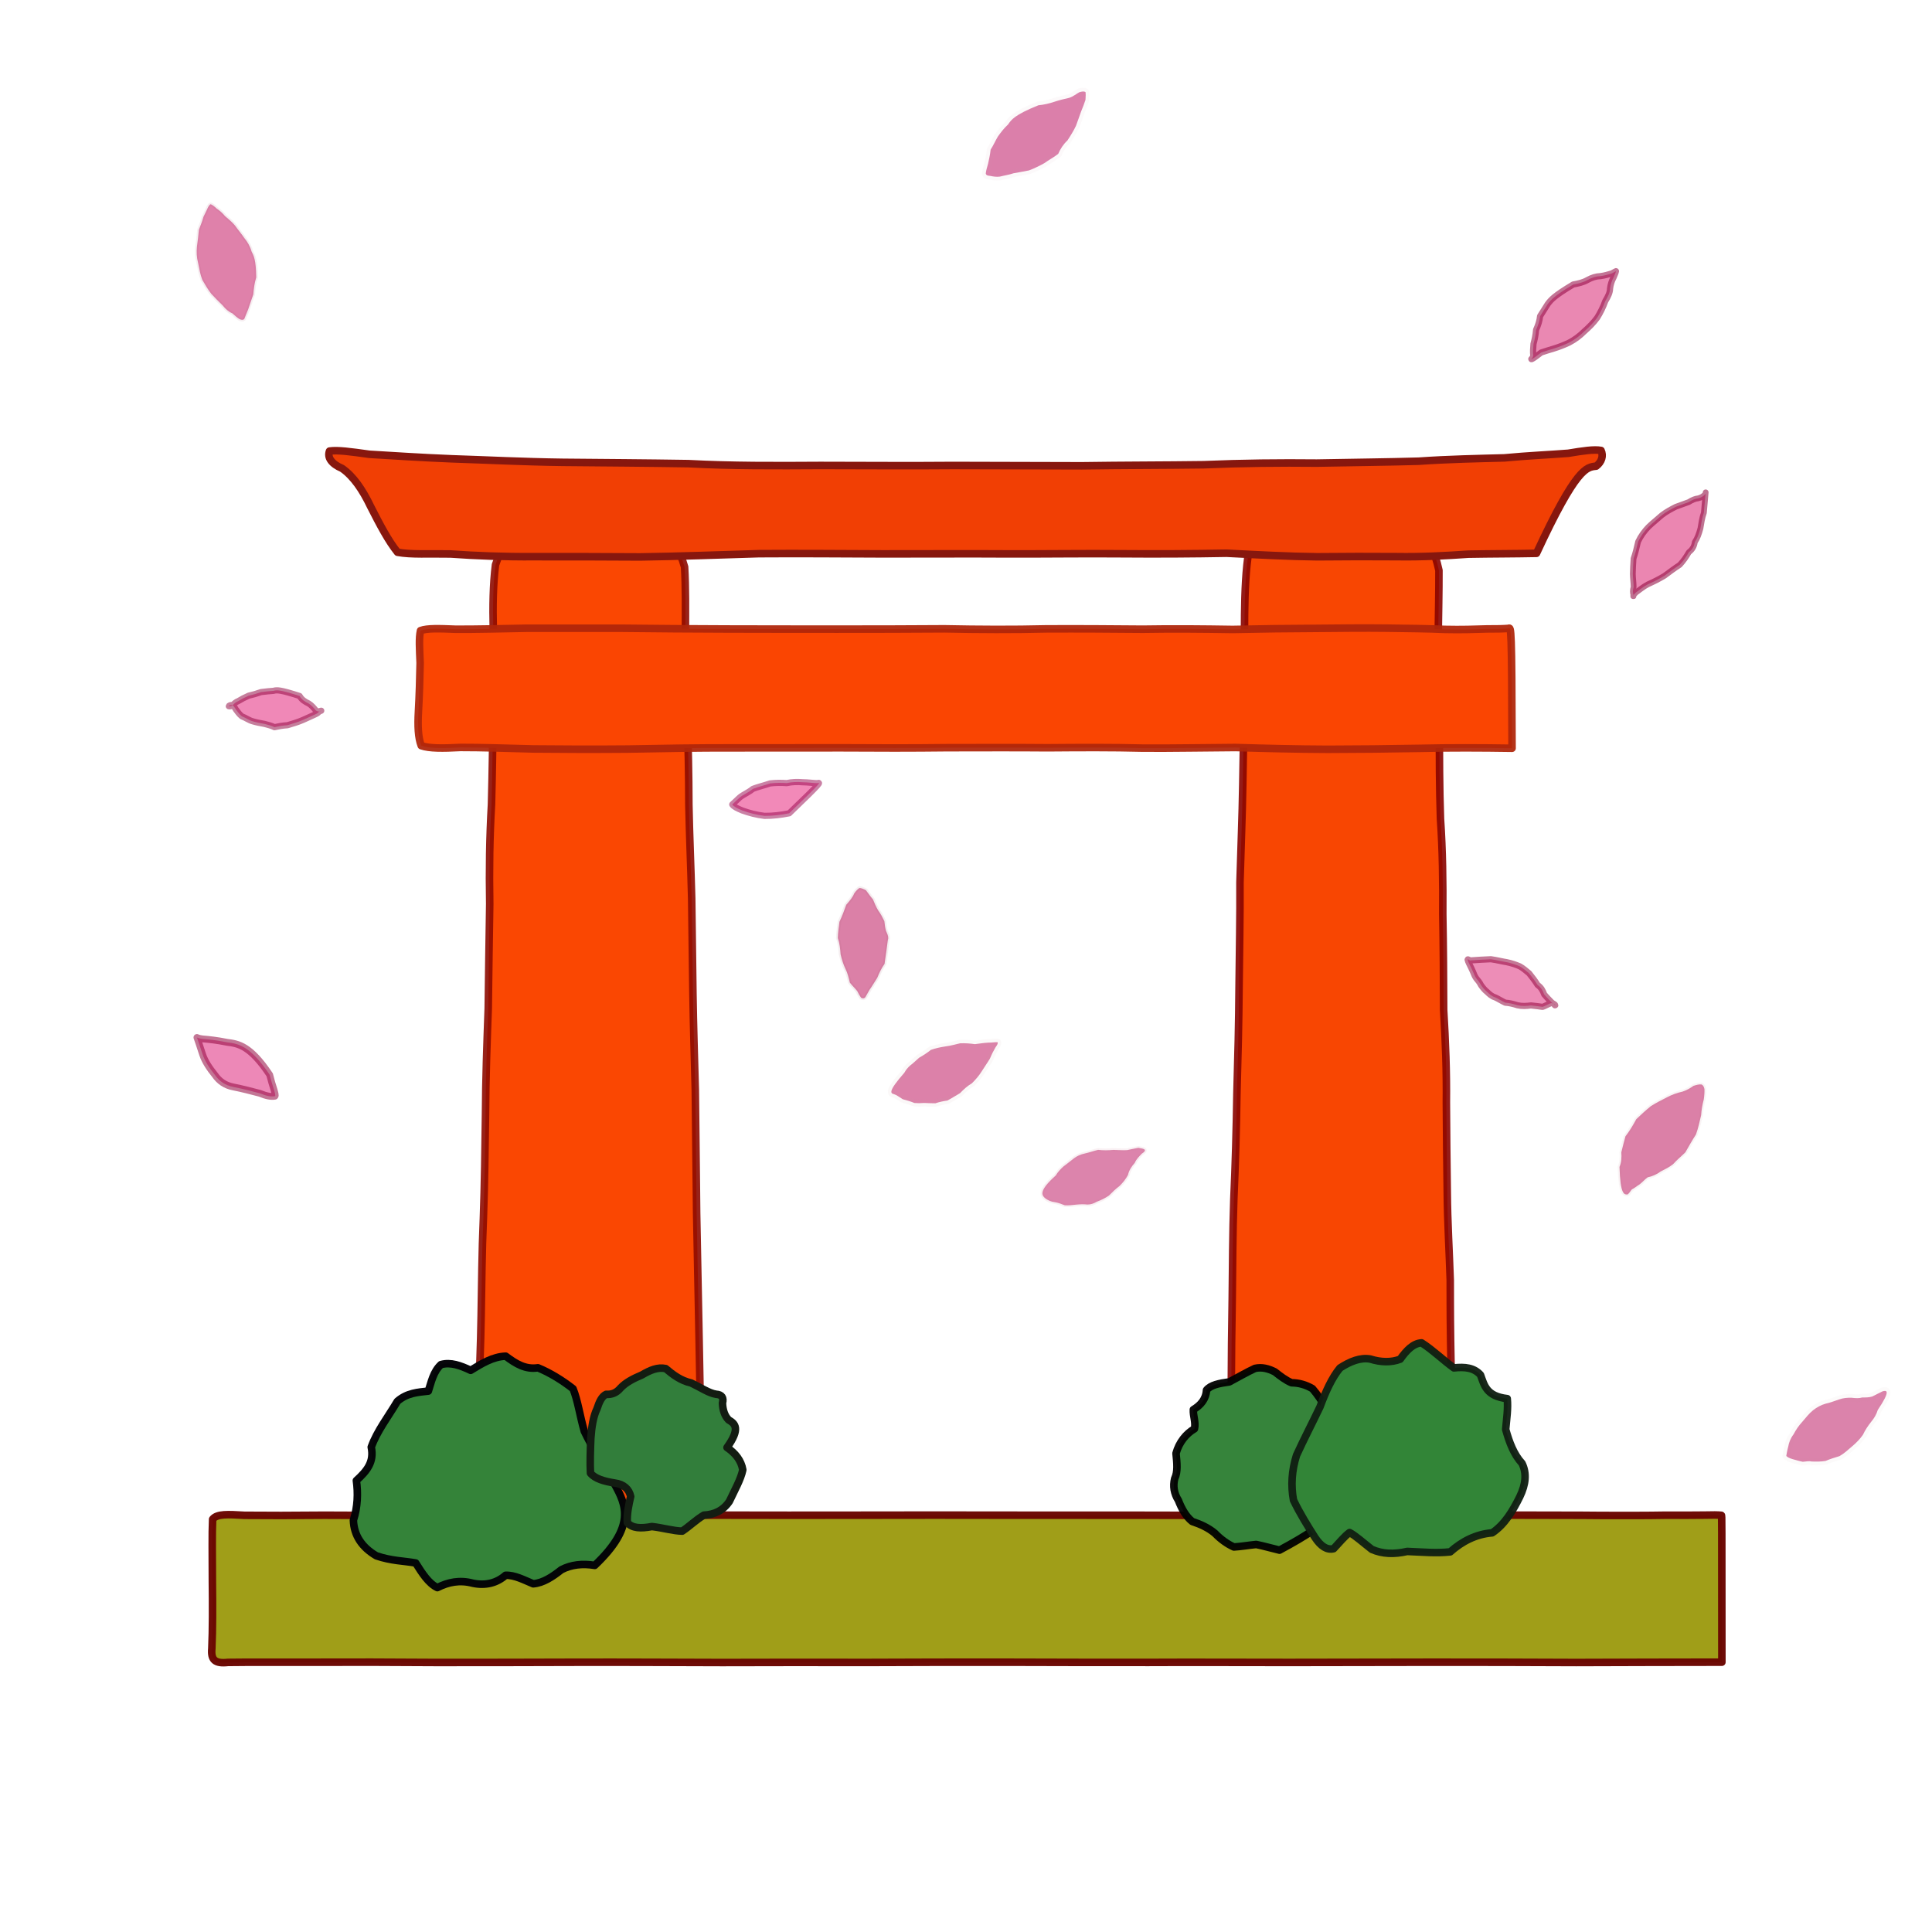
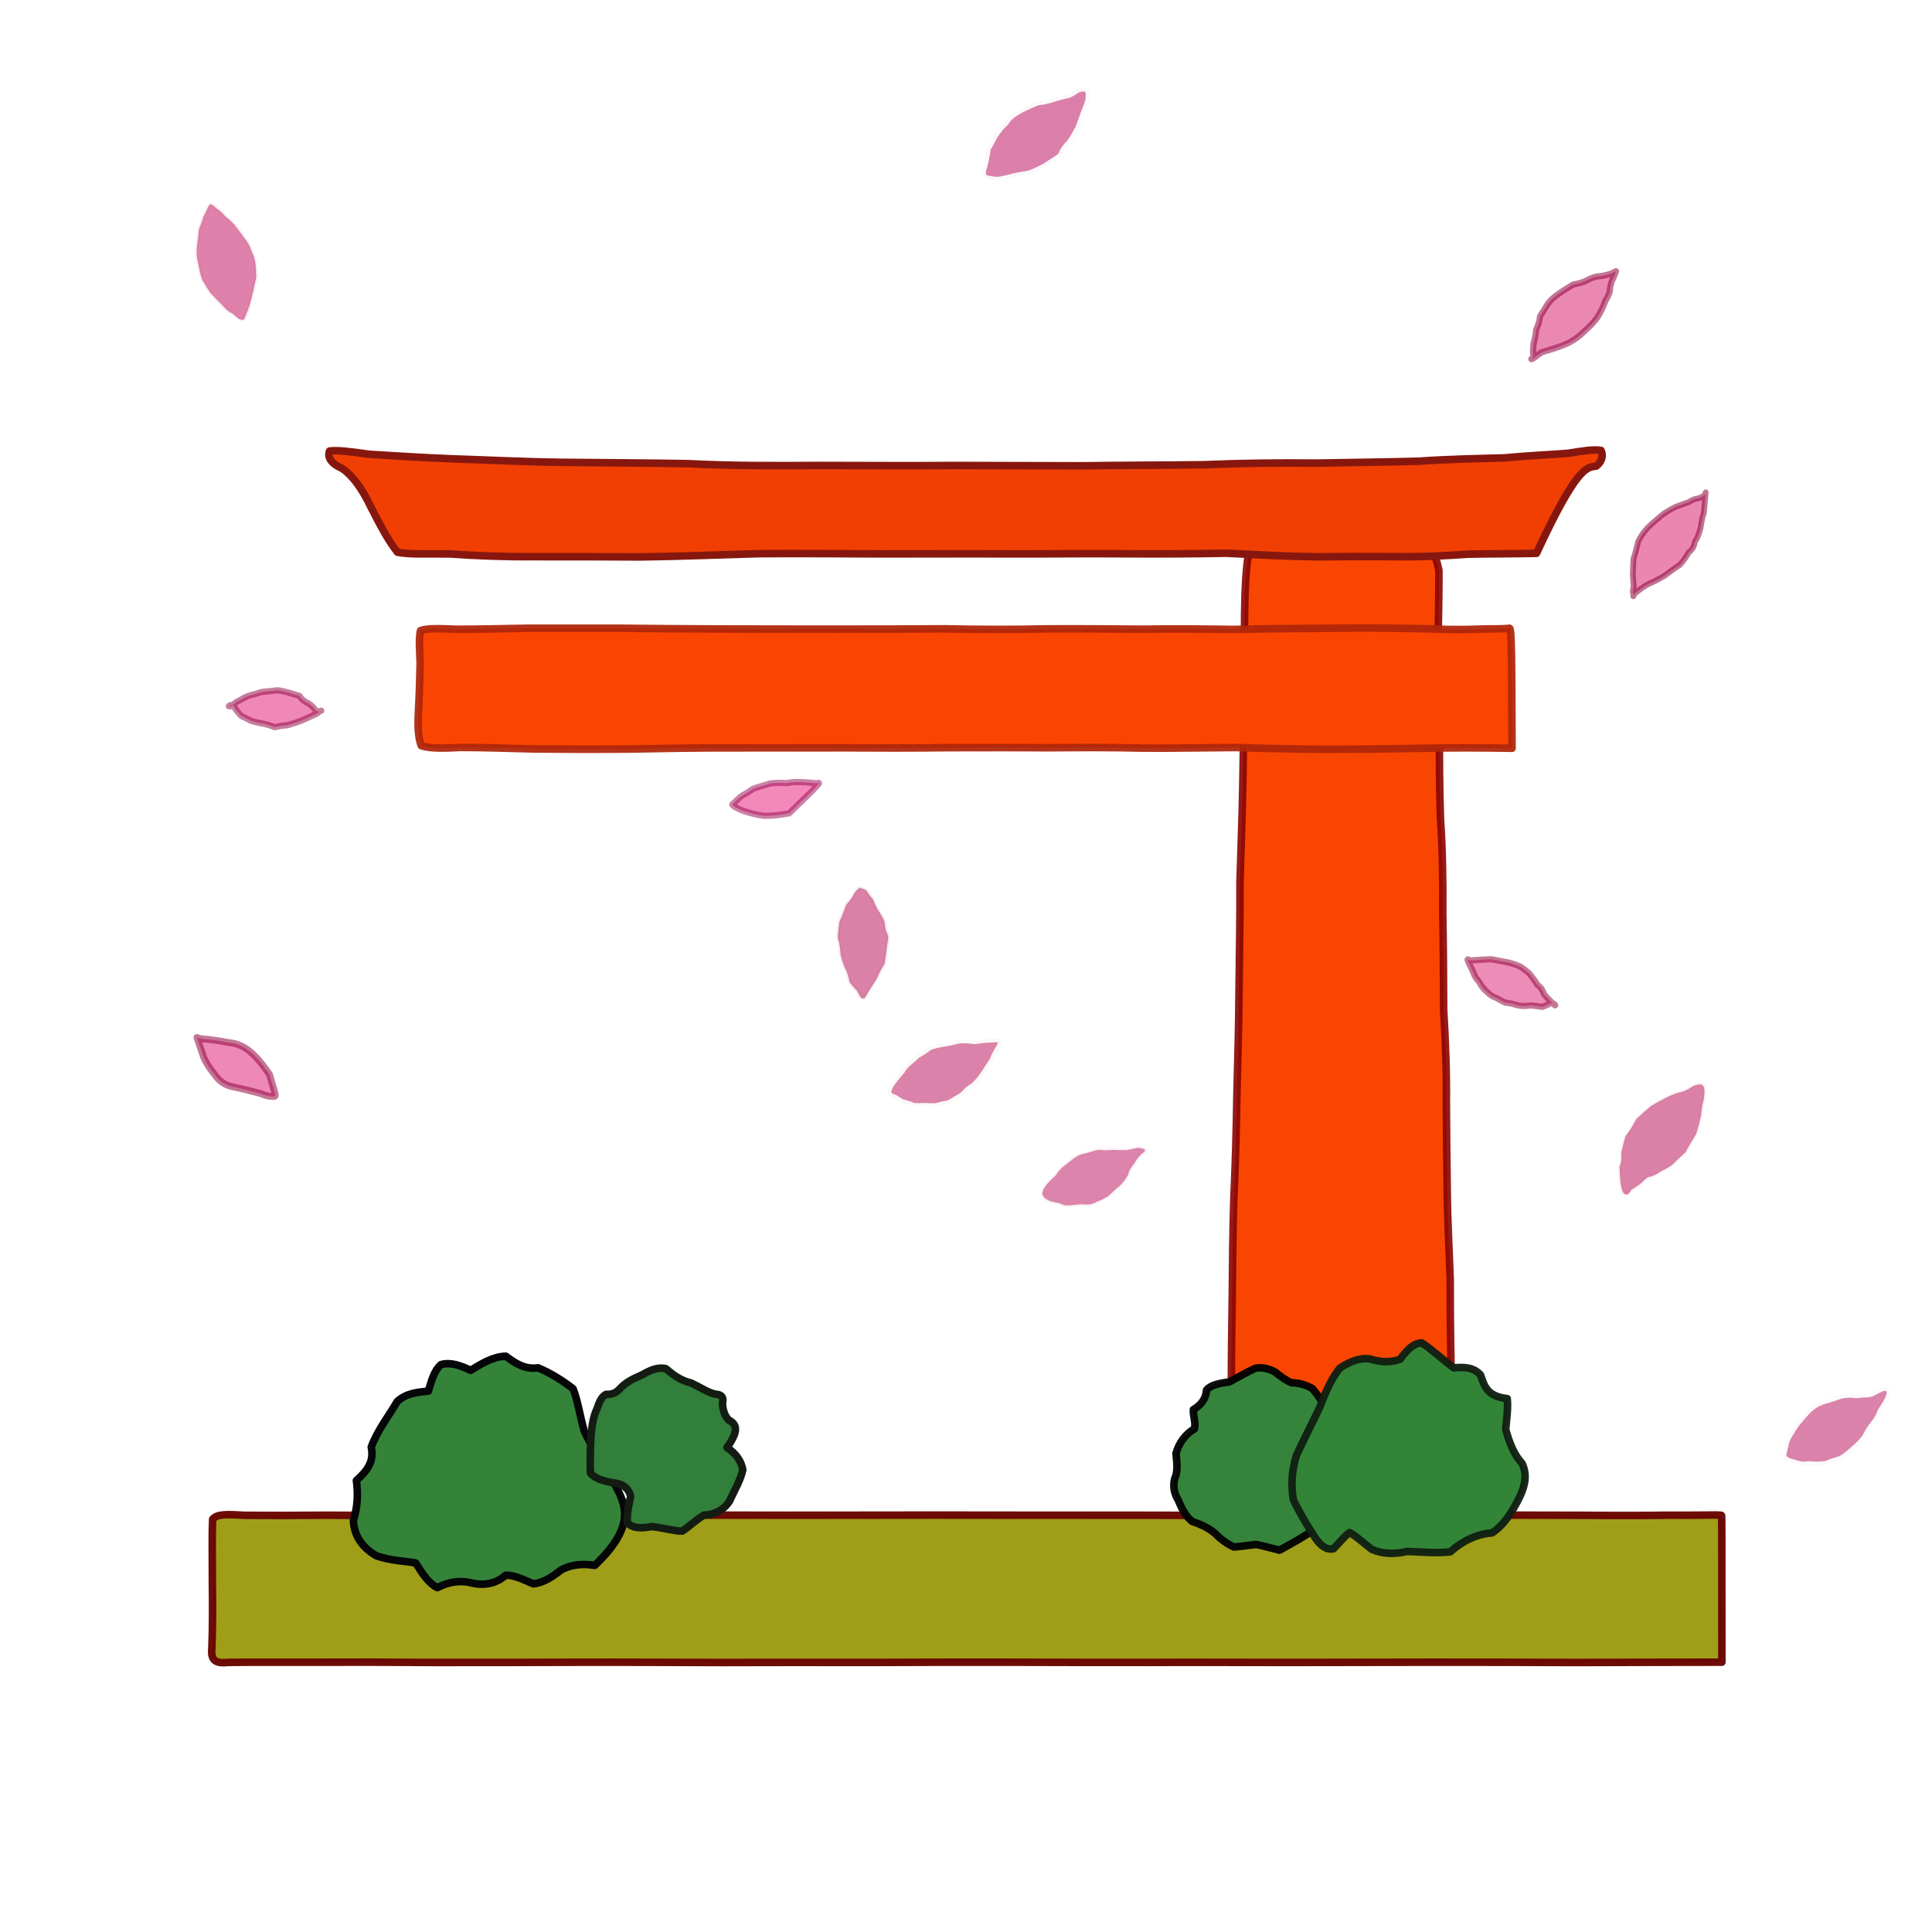
<svg xmlns="http://www.w3.org/2000/svg" version="1.1" width="512" height="512" viewBox="0 0 512 512">
  <defs />
  <g>
    <path d="M 456.315 440.494 C 443.392 440.511 430.491 440.533 417.672 440.583 C 404.842 440.523 392.068 440.496 379.38 440.504 C 366.765 440.523 354.212 440.536 341.709 440.565 C 329.266 440.576 316.876 440.487 304.491 440.556 C 292.092 440.547 279.708 440.565 267.273 440.504 C 254.788 440.496 242.233 440.503 229.63 440.566 C 216.897 440.547 204.161 440.538 191.371 440.585 C 178.52 440.558 165.683 440.48 152.919 440.513 C 140.237 440.539 127.757 440.595 115.625 440.573 C 103.898 440.477 92.84 440.475 82.669 440.51 C 73.638 440.536 66.136 440.47 60.417 440.553 C 56.999 440.924 55.859 439.929 56.141 436.881 C 56.367 431.847 56.353 425.499 56.28 418.764 C 56.277 412.22 56.165 406.58 56.35 402.607 C 57.545 401.127 60.386 401.318 64.816 401.572 C 70.636 401.634 77.737 401.626 85.999 401.545 C 95.287 401.57 105.381 401.647 116.157 401.623 C 127.532 401.452 139.349 401.449 151.557 401.531 C 164.107 401.624 176.82 401.642 189.628 401.529 C 202.529 401.538 215.473 401.588 228.433 401.541 C 241.378 401.517 254.208 401.505 266.939 401.54 C 279.66 401.519 292.192 401.576 304.575 401.555 C 316.767 401.607 328.715 401.617 340.387 401.566 C 351.709 401.586 362.702 401.64 373.194 401.687 C 383.217 401.649 392.759 401.509 401.733 401.53 C 410.01 401.573 417.637 401.527 424.639 401.608 C 430.934 401.622 436.488 401.634 441.334 401.543 C 445.519 401.556 448.963 401.559 451.713 401.519 C 453.834 401.455 455.364 401.475 456.164 401.565 C 456.361 401.611 456.261 401.43 456.315 440.494" stroke-width="2" fill="rgb(160, 158, 24)" opacity="1.0" stroke="rgb(106, 6, 0)" stroke-opacity="0.97" stroke-linecap="round" stroke-linejoin="round" />
-     <path d="M 185.963 392.431 C 186.568 394.603 186.504 396.627 185.791 398.283 C 184.11 399.29 181.553 399.717 178.206 399.818 C 174.201 399.788 169.613 399.616 164.665 399.564 C 159.424 399.686 154.06 399.688 148.73 399.602 C 143.585 399.586 138.795 399.601 134.482 399.577 C 130.926 399.553 128.217 399.103 126.542 397.776 C 126.105 395.506 126.342 392.314 126.53 388.201 C 126.61 383.282 126.71 377.569 126.744 371.181 C 127.086 364.241 127.371 356.716 127.508 348.751 C 127.67 340.419 127.706 331.763 128.102 322.892 C 128.427 313.838 128.545 304.632 128.667 295.309 C 128.709 285.933 129.048 276.6 129.386 267.261 C 129.489 257.905 129.649 248.686 129.783 239.546 C 129.621 230.588 129.753 221.755 130.252 213.158 C 130.481 204.695 130.577 196.518 130.694 188.566 C 130.742 180.99 130.741 173.746 130.728 166.938 C 130.57 160.606 130.662 154.863 131.314 149.678 C 132.835 145.134 135.176 141.273 138.168 138.02 C 141.741 135.434 145.714 133.496 150.002 132.183 C 154.516 131.529 159.05 131.587 163.489 132.219 C 167.743 133.573 171.691 135.578 175.167 138.256 C 177.964 141.588 180.081 145.606 181.422 150.24 C 181.733 155.576 181.658 161.497 181.643 167.885 C 181.657 174.747 181.877 181.972 182.158 189.481 C 182.354 197.239 182.551 205.2 182.56 213.274 C 182.72 221.471 183.096 229.702 183.304 238.073 C 183.414 246.501 183.516 254.922 183.636 263.455 C 183.761 271.966 184.045 280.414 184.261 288.894 C 184.351 297.351 184.442 305.796 184.539 314.253 C 184.555 322.708 184.873 331.123 185.963 392.431" stroke-width="2" fill="rgb(250, 71, 2)" opacity="1.0" stroke="rgb(141, 10, 0)" stroke-opacity="0.902" stroke-linecap="round" stroke-linejoin="round" />
    <path d="M 385.547 399.548 C 379.678 399.545 373.835 399.538 368.135 399.533 C 362.501 399.541 357.013 399.581 351.789 399.539 C 346.885 399.599 342.233 399.688 337.967 399.688 C 334.227 399.653 331.129 399.63 328.62 399.674 C 326.845 399.404 325.936 398.393 325.68 396.533 C 325.666 393.686 325.698 389.913 325.865 385.333 C 326.255 379.947 326.341 373.935 326.306 367.26 C 326.326 360.002 326.415 352.284 326.55 344.184 C 326.656 335.678 326.668 326.889 326.976 317.851 C 327.389 308.677 327.653 299.285 327.797 289.791 C 328.064 280.341 328.304 270.866 328.366 261.436 C 328.46 252.129 328.661 242.935 328.605 233.865 C 328.85 225.044 329.213 216.402 329.348 207.96 C 329.516 199.709 329.623 191.728 329.686 183.981 C 329.746 176.536 329.812 169.466 329.833 162.811 C 329.911 156.614 330.136 150.942 330.964 145.908 C 332.66 141.575 335.161 137.87 338.414 134.823 C 342.187 132.483 346.227 130.797 350.558 129.775 C 355.098 129.46 359.695 129.814 364.181 130.887 C 368.395 132.576 372.221 134.95 375.553 138.03 C 378.256 141.718 380.239 146.083 381.334 151.16 C 381.358 156.768 381.205 163.063 381.118 169.803 C 381.17 177.02 381.346 184.584 381.466 192.394 C 381.446 200.458 381.459 208.665 381.741 216.993 C 382.314 225.353 382.414 233.809 382.353 242.265 C 382.513 250.805 382.561 259.232 382.585 267.663 C 383.085 275.897 383.392 284.086 383.3 292.158 C 383.358 300.236 383.417 308.138 383.539 316.038 C 383.603 323.812 384.076 331.541 384.327 339.248 C 384.376 346.966 384.146 354.7 385.547 399.548" stroke-width="2" fill="rgb(248, 70, 2)" opacity="1.0" stroke="rgb(137, 4, 0)" stroke-opacity="0.903" stroke-linecap="round" stroke-linejoin="round" />
    <path d="M 400.708 198.294 C 392.517 198.169 384.398 198.129 376.257 198.321 C 368.081 198.473 359.966 198.551 351.829 198.57 C 343.67 198.541 335.587 198.34 327.468 198.099 C 319.325 198.141 311.179 198.314 302.975 198.263 C 294.613 198.046 286.142 198.098 277.613 198.167 C 268.89 198.09 260.025 198.141 250.986 198.146 C 241.771 198.255 232.475 198.245 223.064 198.18 C 213.543 198.207 203.994 198.174 194.418 198.197 C 184.947 198.173 175.599 198.334 166.471 198.511 C 157.662 198.585 149.276 198.57 141.357 198.481 C 134.093 198.291 127.595 198.074 122.018 198.082 C 117.36 198.329 113.832 198.369 111.636 197.618 C 110.807 195.482 110.671 192.385 110.887 188.604 C 111.131 184.325 111.255 179.858 111.339 175.67 C 111.191 172.013 110.979 169.06 111.446 167.114 C 113.252 166.453 116.416 166.58 120.735 166.75 C 126.14 166.782 132.454 166.616 139.57 166.49 C 147.42 166.472 155.809 166.499 164.622 166.488 C 173.768 166.578 183.177 166.677 192.762 166.689 C 202.467 166.687 212.193 166.752 221.843 166.725 C 231.411 166.723 240.888 166.714 250.285 166.642 C 259.5 166.825 268.462 166.867 277.29 166.656 C 285.999 166.613 294.509 166.672 302.83 166.743 C 310.953 166.607 318.899 166.688 326.659 166.807 C 334.188 166.654 341.513 166.545 348.484 166.529 C 355.209 166.462 361.571 166.396 367.566 166.467 C 373.117 166.542 378.293 166.59 382.964 166.796 C 387.191 166.893 390.871 166.773 394.021 166.672 C 396.56 166.689 398.484 166.636 399.799 166.529 C 400.447 166.209 400.641 165.902 400.708 198.294" stroke-width="2" fill="rgb(250, 69, 2)" opacity="1.0" stroke="rgb(175, 38, 10)" stroke-opacity="0.936" stroke-linecap="round" stroke-linejoin="round" />
    <path d="M 407.182 146.642 C 401.228 146.767 395.229 146.746 389.147 146.859 C 382.98 147.288 376.703 147.624 370.176 147.52 C 363.386 147.476 356.399 147.472 349.075 147.554 C 341.462 147.472 333.442 147.031 325.035 146.609 C 316.17 146.771 306.865 146.829 297.205 146.75 C 287.222 146.659 276.936 146.827 266.368 146.786 C 255.66 146.712 244.851 146.809 233.946 146.786 C 222.905 146.748 211.971 146.648 201.118 146.728 C 190.403 147.046 179.879 147.448 169.675 147.594 C 159.84 147.547 150.472 147.498 141.62 147.527 C 133.365 147.574 125.934 147.278 119.398 146.81 C 113.717 146.694 108.97 147.029 105.352 146.357 C 102.9 143.309 100.649 139.005 98.254 134.305 C 96.062 129.721 93.614 126.178 90.645 124.122 C 87.842 122.918 86.686 121.256 87.328 119.536 C 89.462 119.219 92.931 119.693 97.865 120.391 C 104.098 120.753 111.43 121.265 119.794 121.59 C 128.953 121.889 138.725 122.389 149.071 122.522 C 159.877 122.625 171.021 122.688 182.427 122.87 C 193.973 123.484 205.636 123.423 217.346 123.352 C 229.186 123.359 240.951 123.46 252.587 123.357 C 264.105 123.375 275.465 123.431 286.692 123.444 C 297.721 123.28 308.458 123.301 318.956 123.16 C 329.215 122.726 339.219 122.626 348.957 122.728 C 358.362 122.545 367.38 122.465 375.935 122.225 C 384.041 121.667 391.644 121.53 398.646 121.344 C 405 120.739 410.709 120.511 415.611 120.122 C 419.509 119.468 422.446 119.036 424.292 119.373 C 424.959 120.742 424.514 122.407 423.001 123.541 C 420.472 123.793 417.777 123.81 407.182 146.642" stroke-width="2" fill="rgb(241, 63, 4)" opacity="1.0" stroke="rgb(135, 23, 14)" stroke-opacity="1.0" stroke-linecap="round" stroke-linejoin="round" />
    <path d="M 157.617 414.845 C 154.352 414.309 151.364 414.644 148.776 415.997 C 146.383 417.89 143.949 419.5 141.31 419.724 C 138.76 418.664 136.382 417.375 133.977 417.47 C 131.705 419.477 128.745 420.296 125.291 419.569 C 121.851 418.651 118.755 419.268 115.906 420.735 C 113.571 419.612 111.875 416.936 110.163 414.208 C 107.194 413.661 103.67 413.661 99.749 412.308 C 95.86 410.038 93.791 406.851 93.657 402.88 C 94.81 399.283 94.902 395.719 94.445 392.357 C 97.233 389.818 99.211 387.447 98.385 383.499 C 99.897 379.269 102.971 375.301 105.303 371.365 C 107.931 369.071 110.857 368.971 113.519 368.652 C 114.289 366.314 114.807 363.519 116.855 361.632 C 119.448 360.91 122.038 361.88 124.736 363.154 C 127.59 361.408 130.603 359.508 134.028 359.404 C 136.729 361.432 139.253 362.978 142.561 362.48 C 145.705 363.761 149.01 365.788 151.864 368.033 C 153.135 371.18 153.629 375.038 154.843 379.294 C 156.956 383.707 159.86 388.367 162.911 393.374 C 165.857 398.741 168.61 404.425 157.617 414.845" stroke-width="2" fill="rgb(52, 131, 57)" opacity="1.0" stroke="rgb(3, 3, 7)" stroke-opacity="0.979" stroke-linecap="round" stroke-linejoin="round" />
    <path d="M 192.667 383.606 C 194.935 385.149 196.429 387.059 196.849 389.527 C 196.308 392.092 194.682 394.913 193.3 397.864 C 191.669 400.307 189.308 401.394 186.533 401.529 C 184.374 402.815 182.673 404.543 180.794 405.765 C 178.443 405.725 175.729 404.892 172.751 404.555 C 169.824 405.111 167.529 405.03 166.248 403.503 C 166.097 401.163 166.633 398.768 167.134 396.585 C 166.721 394.623 165.287 393.335 162.943 393.026 C 160.071 392.564 157.699 391.883 156.481 390.404 C 156.335 387.728 156.442 384.518 156.574 381.2 C 156.795 378.071 157.206 375.443 158.212 373.332 C 158.832 371.42 159.511 370.042 160.619 369.514 C 162.096 369.612 163.345 369.162 164.453 367.838 C 165.822 366.387 167.728 365.377 170.086 364.392 C 172.275 363.106 174.303 362.237 176.41 362.685 C 178.331 364.3 180.376 365.872 183.164 366.504 C 185.715 367.711 187.832 369.191 189.764 369.491 C 191.338 369.574 191.836 370.458 191.461 371.815 C 191.525 373.608 192.014 375.211 193.103 376.301 C 194.815 377.288 196.281 378.559 192.667 383.606" stroke-width="2" fill="rgb(50, 126, 59)" opacity="1.0" stroke="rgb(19, 28, 18)" stroke-opacity="1.0" stroke-linecap="round" stroke-linejoin="round" />
    <path d="M 339.082 410.807 C 336.908 410.29 334.948 409.712 332.906 409.301 C 330.779 409.509 328.847 409.863 326.991 409.964 C 325.208 409.164 323.475 407.901 321.982 406.353 C 320.219 404.859 318.107 403.92 315.954 403.211 C 314.229 401.832 313.127 399.772 312.281 397.608 C 311.125 395.78 310.801 393.809 311.311 391.829 C 312.166 390.041 311.922 387.803 311.655 385.16 C 312.477 382.207 314.305 379.965 316.541 378.649 C 316.955 376.967 316.153 375.228 316.253 373.561 C 318.142 372.424 319.591 370.84 319.736 368.396 C 320.805 367.049 323.047 366.597 325.778 366.22 C 328.061 365.02 330.414 363.633 332.576 362.64 C 334.45 362.211 336.181 362.718 337.837 363.544 C 339.318 364.705 340.743 365.811 342.293 366.448 C 344.201 366.464 346.049 366.967 347.815 368.005 C 349.154 369.578 350.361 371.328 351.455 373.291 C 352.304 375.465 352.978 377.884 353.502 380.482 C 353.916 383.172 354.176 385.926 354.261 388.694 C 354.303 391.472 354.365 394.336 354.343 397.188 C 354.235 399.992 354.101 402.777 339.082 410.807" stroke-width="2" fill="rgb(54, 132, 59)" opacity="1.0" stroke="rgb(0, 0, 0)" stroke-opacity="0.949" stroke-linecap="round" stroke-linejoin="round" />
    <path d="M 399.433 370.652 C 399.691 373.301 399.282 375.838 399.024 378.801 C 399.959 382.206 401.201 385.479 403.343 387.786 C 404.638 390.422 404.372 393.311 402.751 396.669 C 400.889 400.439 398.735 404.019 395.449 406.217 C 391.112 406.572 387.443 408.487 384.331 411.259 C 380.684 411.678 376.762 411.29 372.928 411.148 C 369.446 411.934 366.391 411.847 363.55 410.602 C 361.135 408.717 359.182 406.934 357.655 406.141 C 356.344 407.082 354.974 408.779 353.427 410.416 C 351.695 410.843 350.06 409.828 348.485 407.445 C 346.588 404.463 344.515 401.152 342.787 397.559 C 342.08 393.714 342.304 389.758 343.596 385.654 C 345.542 381.401 347.752 377.169 349.8 372.867 C 351.346 368.727 352.939 365.174 355.096 362.536 C 357.828 360.761 360.531 359.706 363.115 360.155 C 365.963 361.05 368.736 361.103 371.073 360.195 C 372.71 357.925 374.437 356.01 376.743 355.873 C 379.628 357.691 382.498 360.498 385.293 362.504 C 388.282 362.187 390.635 362.462 392.347 364.363 C 393.357 367.101 393.871 370.013 399.433 370.652" stroke-width="2" fill="rgb(50, 133, 55)" opacity="1.0" stroke="rgb(16, 31, 18)" stroke-opacity="0.954" stroke-linecap="round" stroke-linejoin="round" />
    <path d="M 251.858 286.435 C 251.853 286.441 251.858 286.434 251.855 286.44 C 251.854 286.432 251.858 286.435 251.853 286.438 C 251.857 286.434 251.85 286.429 251.86 286.441 C 251.849 286.432 251.855 286.428 251.853 286.44 C 251.857 286.436 251.85 286.425 251.857 286.439 C 251.852 286.431 251.86 286.431 251.852 286.432 C 251.851 286.43 251.857 286.435 251.858 286.426 C 251.853 286.431 251.855 286.432 251.861 286.425 C 251.853 286.43 251.861 286.428 251.855 286.427 C 251.861 286.429 251.857 286.421 251.858 286.435" stroke-width="0" fill="rgb(214, 175, 184)" opacity="1.0" stroke="rgb(200, 177, 189)" stroke-opacity="1.0" stroke-linecap="round" stroke-linejoin="round" />
    <path d="M 249.792 284.15 C 249.782 284.159 249.794 284.153 249.787 284.155 C 249.787 284.145 249.794 284.17 249.793 284.142 C 249.793 284.15 249.791 284.164 249.795 284.144 C 249.795 284.155 249.799 284.155 249.792 284.151 C 249.802 284.153 249.79 284.157 249.796 284.143 C 249.809 284.159 249.785 284.149 249.802 284.148 C 249.801 284.154 249.793 284.151 249.8 284.139 C 249.795 284.16 249.801 284.15 249.791 284.141 C 249.806 284.154 249.793 284.144 249.79 284.148 C 249.805 284.142 249.788 284.15 249.792 284.15" stroke-width="0.373" fill="rgb(255, 13, 36)" opacity="1.0" stroke="rgb(255, 56, 221)" stroke-opacity="1.0" stroke-linecap="round" stroke-linejoin="round" />
    <path d="M 451.549 135.871 C 451.054 137.269 450.874 138.621 450.636 140.023 C 450.256 141.446 449.821 142.667 449.141 143.665 C 448.993 144.807 448.452 145.685 447.564 146.345 C 446.893 147.523 446.154 148.618 445.151 149.697 C 443.797 150.567 442.488 151.553 441.092 152.592 C 439.617 153.479 438.128 154.218 436.686 154.861 C 435.423 155.529 434.421 156.394 433.548 157.01 C 433.033 157.534 432.764 157.756 432.82 157.993 C 432.906 158.121 432.897 157.933 432.857 157.56 C 432.694 157.069 432.675 156.438 432.933 155.554 C 432.917 154.437 432.74 153.244 432.719 152.11 C 432.76 150.911 432.784 149.525 432.913 148.016 C 433.428 146.601 433.752 145.054 434.117 143.552 C 434.834 142.033 435.776 140.756 436.887 139.612 C 438.04 138.496 439.303 137.528 440.432 136.508 C 441.639 135.582 442.879 134.927 444.144 134.289 C 445.368 133.845 446.541 133.41 447.51 133.067 C 448.465 132.472 449.244 132.144 450.057 132.061 C 450.853 131.868 451.553 131.427 451.991 130.853 C 452.051 130.198 452.089 129.601 451.549 135.871" stroke-width="1.532" fill="rgb(235, 134, 177)" opacity="1.0" stroke="rgb(140, 0, 57)" stroke-opacity="0.551" stroke-linecap="round" stroke-linejoin="round" />
    <path d="M 416.915 75.396 C 418.263 75.145 419.583 74.848 420.653 74.227 C 421.866 73.558 422.959 73.219 424.119 73.18 C 425.292 73.025 426.261 72.722 427.15 72.461 C 427.788 72.135 428.154 71.886 428.239 71.866 C 428.182 72.264 427.913 72.788 427.6 73.559 C 427.131 74.416 426.811 75.382 426.68 76.48 C 426.675 77.485 426.146 78.599 425.412 79.802 C 424.862 81.339 424.152 82.771 423.282 84.184 C 422.279 85.568 421.095 86.716 419.848 87.826 C 418.689 88.983 417.334 90.009 415.837 90.787 C 414.475 91.429 413.147 91.947 411.828 92.352 C 410.54 92.745 409.48 93.056 408.435 93.416 C 407.67 93.964 407.001 94.545 406.393 94.919 C 405.966 95.153 405.832 95.258 405.818 95.153 C 405.995 94.986 406.247 94.698 406.344 94.231 C 406.2 93.411 406.301 92.263 406.395 91.123 C 406.691 90.04 406.968 88.837 407.078 87.411 C 407.662 86.138 408.022 84.955 408.143 83.779 C 408.735 82.817 409.439 81.728 410.156 80.592 C 411.041 79.413 411.876 78.41 416.915 75.396" stroke-width="1.637" fill="rgb(234, 136, 178)" opacity="1.0" stroke="rgb(144, 0, 62)" stroke-opacity="0.544" stroke-linecap="round" stroke-linejoin="round" />
    <path d="M 429.184 309.243 C 429.699 308.04 429.766 306.697 429.665 305.377 C 429.96 304.039 430.365 302.683 430.757 301.139 C 431.807 299.799 432.755 298.219 433.634 296.59 C 434.872 295.389 436.212 294.18 437.515 293.117 C 438.892 292.274 440.303 291.512 441.74 290.806 C 443.076 290.1 444.49 289.594 445.904 289.284 C 447.142 288.874 448.025 288.288 448.785 287.765 C 449.567 287.501 450.342 287.303 450.958 287.399 C 451.386 287.648 451.563 288.004 451.7 288.616 C 451.73 289.423 451.672 290.365 451.513 291.4 C 451.187 292.609 450.918 294.03 450.826 295.505 C 450.437 297.171 450.058 298.971 449.452 300.64 C 448.435 302.198 447.548 303.812 446.641 305.381 C 445.478 306.525 444.327 307.452 443.38 308.526 C 442.373 309.338 441.149 309.905 440.061 310.472 C 439.131 311.194 437.84 311.767 436.645 312.006 C 435.823 312.599 435.247 313.326 434.506 313.875 C 433.672 314.392 433.117 314.906 432.487 315.184 C 432.089 315.605 431.862 316.123 431.365 316.533 C 430.443 316.621 429.396 316.677 429.184 309.243" stroke-width="0.959" fill="rgb(219, 128, 167)" opacity="1.0" stroke="rgb(180, 114, 133)" stroke-opacity="0.079" stroke-linecap="round" stroke-linejoin="round" />
-     <path d="M 67.906 73.507 C 67.413 75.098 67.25 76.626 67.133 78.033 C 66.611 79.466 66.2 80.755 65.766 82.013 C 65.385 82.977 64.994 83.826 64.728 84.554 C 64.455 84.828 64.031 84.808 63.529 84.594 C 62.971 84.293 62.299 83.692 61.571 83.041 C 60.617 82.645 59.739 81.88 58.987 80.916 C 57.999 79.975 56.995 78.946 55.965 77.839 C 55.084 76.679 54.348 75.466 53.615 74.172 C 53.054 72.751 52.809 71.24 52.5 69.693 C 52.102 68.203 52.05 66.787 52.185 65.397 C 52.432 63.782 52.571 62.189 52.705 60.873 C 53.186 59.666 53.636 58.513 53.922 57.444 C 54.34 56.566 54.766 55.786 55.105 54.981 C 55.432 54.384 55.618 54.163 55.844 54.119 C 56.257 54.298 56.828 54.682 57.432 55.279 C 58.2 55.785 58.941 56.433 59.629 57.264 C 60.481 57.984 61.4 58.743 62.252 59.727 C 63.059 60.871 63.953 61.908 64.742 63.068 C 65.613 64.117 66.302 65.311 66.667 66.631 C 67.274 67.816 67.845 68.862 67.906 73.507" stroke-width="0.883" fill="rgb(223, 129, 170)" opacity="1.0" stroke="rgb(174, 92, 122)" stroke-opacity="0.102" stroke-linecap="round" stroke-linejoin="round" />
+     <path d="M 67.906 73.507 C 66.611 79.466 66.2 80.755 65.766 82.013 C 65.385 82.977 64.994 83.826 64.728 84.554 C 64.455 84.828 64.031 84.808 63.529 84.594 C 62.971 84.293 62.299 83.692 61.571 83.041 C 60.617 82.645 59.739 81.88 58.987 80.916 C 57.999 79.975 56.995 78.946 55.965 77.839 C 55.084 76.679 54.348 75.466 53.615 74.172 C 53.054 72.751 52.809 71.24 52.5 69.693 C 52.102 68.203 52.05 66.787 52.185 65.397 C 52.432 63.782 52.571 62.189 52.705 60.873 C 53.186 59.666 53.636 58.513 53.922 57.444 C 54.34 56.566 54.766 55.786 55.105 54.981 C 55.432 54.384 55.618 54.163 55.844 54.119 C 56.257 54.298 56.828 54.682 57.432 55.279 C 58.2 55.785 58.941 56.433 59.629 57.264 C 60.481 57.984 61.4 58.743 62.252 59.727 C 63.059 60.871 63.953 61.908 64.742 63.068 C 65.613 64.117 66.302 65.311 66.667 66.631 C 67.274 67.816 67.845 68.862 67.906 73.507" stroke-width="0.883" fill="rgb(223, 129, 170)" opacity="1.0" stroke="rgb(174, 92, 122)" stroke-opacity="0.102" stroke-linecap="round" stroke-linejoin="round" />
    <path d="M 275.172 27.904 C 276.657 27.753 278.05 27.435 279.443 26.962 C 280.779 26.519 282.062 26.22 283.297 25.945 C 284.494 25.563 285.291 24.819 286.036 24.44 C 286.747 24.225 287.292 24.158 287.672 24.398 C 287.749 24.849 287.729 25.531 287.666 26.458 C 287.346 27.474 286.907 28.57 286.478 29.608 C 286.074 30.738 285.65 31.987 285.141 33.347 C 284.543 34.609 283.732 35.935 282.882 37.224 C 281.813 38.215 281.013 39.438 280.439 40.775 C 279.338 41.664 277.963 42.361 276.747 43.248 C 275.437 43.973 274.094 44.631 272.688 45.162 C 271.361 45.449 269.939 45.657 268.594 45.922 C 267.277 46.361 266.057 46.518 264.985 46.801 C 264.11 46.925 263.204 46.788 262.387 46.606 C 261.734 46.556 261.378 46.484 261.24 46.003 C 261.288 45.343 261.539 44.454 261.85 43.387 C 262.109 42.24 262.379 41.032 262.529 39.644 C 263.268 38.516 263.748 37.363 264.45 36.18 C 265.236 35.076 266.086 33.962 267.155 32.977 C 267.975 31.783 268.773 30.482 275.172 27.904" stroke-width="2" fill="rgb(219, 127, 170)" opacity="1.0" stroke="rgb(199, 151, 169)" stroke-opacity="0.056" stroke-linecap="round" stroke-linejoin="round" />
    <path d="M 71.471 284.836 C 71.844 286.374 72.244 287.631 72.59 288.711 C 72.88 289.725 73.059 290.333 72.862 290.499 C 71.933 290.686 70.615 290.472 68.851 289.734 C 66.647 289.161 64.349 288.547 61.786 288.04 C 59.681 287.635 58.1 286.513 56.974 284.889 C 55.533 283.103 54.294 281.265 53.676 279.373 C 53.071 277.407 52.47 275.817 52.192 274.94 C 52.087 274.883 52.47 275.177 53.671 275.32 C 55.33 275.452 57.563 275.69 60.163 276.221 C 63.16 276.598 66.304 277.082 71.471 284.836" stroke-width="1.81" fill="rgb(237, 136, 183)" opacity="1.0" stroke="rgb(143, 0, 58)" stroke-opacity="0.537" stroke-linecap="round" stroke-linejoin="round" />
    <path d="M 497.633 373.65 C 497.27 374.834 496.715 375.809 495.836 376.848 C 495.009 377.904 494.267 379.015 493.7 380.229 C 492.928 381.343 491.947 382.359 490.91 383.224 C 489.774 384.215 488.679 385.219 487.485 385.889 C 486.196 386.277 484.942 386.668 483.788 387.165 C 482.501 387.381 481.12 387.355 480.085 387.31 C 479.502 387.149 478.757 387.288 477.75 387.389 C 476.747 387.19 475.88 386.906 475.018 386.675 C 474.235 386.437 473.641 386.161 473.381 385.83 C 473.497 385.2 473.631 384.342 473.902 383.364 C 474.065 382.38 474.452 381.245 475.311 380.107 C 475.938 378.911 476.658 377.856 477.603 376.817 C 478.572 375.708 479.388 374.607 480.493 373.72 C 481.517 372.918 482.635 372.322 483.795 371.993 C 484.939 371.76 486.178 371.267 487.408 370.857 C 488.488 370.47 489.585 370.389 490.691 370.419 C 491.736 370.531 492.624 370.613 493.524 370.344 C 494.414 370.342 495.298 370.366 496.178 370.079 C 497.023 369.664 497.942 369.171 498.902 368.716 C 499.921 368.42 501.22 368.315 497.633 373.65" stroke-width="2" fill="rgb(219, 131, 171)" opacity="1.0" stroke="rgb(199, 142, 158)" stroke-opacity="0.044" stroke-linecap="round" stroke-linejoin="round" />
    <path d="M 239.673 284.269 C 240.022 283.614 240.523 282.96 241.242 282.336 C 242.04 281.76 242.755 281.001 243.578 280.307 C 244.689 279.679 245.769 278.977 246.684 278.231 C 247.822 277.815 249.167 277.522 250.616 277.302 C 252.059 277.122 253.283 276.737 254.45 276.482 C 255.792 276.432 257.163 276.529 258.357 276.714 C 259.494 276.572 260.708 276.371 261.907 276.309 C 262.971 276.309 263.781 276.148 264.359 276.187 C 264.529 276.436 264.32 276.889 263.829 277.543 C 263.35 278.367 262.873 279.264 262.328 280.566 C 261.679 281.658 260.919 282.697 260.186 283.886 C 259.456 285.061 258.566 286.096 257.552 287.095 C 256.322 287.817 255.367 288.713 254.428 289.692 C 253.268 290.349 252.189 291.08 251.058 291.657 C 250.006 291.811 248.93 292.025 247.877 292.383 C 246.993 292.385 246.009 292.34 244.912 292.296 C 243.914 292.372 243.114 292.377 242.339 292.306 C 241.438 291.932 240.36 291.598 239.241 291.307 C 238.315 290.733 237.678 290.215 236.953 289.984 C 236.013 289.739 235.197 289.376 239.673 284.269" stroke-width="1.853" fill="rgb(220, 129, 169)" opacity="1.0" stroke="rgb(204, 161, 161)" stroke-opacity="0.072" stroke-linecap="round" stroke-linejoin="round" />
    <path d="M 389.537 254.533 C 391.509 254.379 393.349 254.287 395.101 254.208 C 396.717 254.44 398.032 254.792 399.252 254.981 C 400.563 255.245 401.703 255.641 402.754 256.089 C 403.632 256.566 404.393 257.254 405.211 257.924 C 406.015 258.892 406.862 260.038 407.493 261.05 C 408.412 261.666 408.848 262.496 409.222 263.512 C 409.868 264.294 410.548 264.961 411.316 265.764 C 412.052 266.16 412.341 266.446 412.067 266.411 C 411.706 265.866 411.255 265.682 410.635 266 C 409.927 266.3 409.428 266.612 408.793 266.827 C 407.958 266.729 406.937 266.558 405.731 266.447 C 404.563 266.61 403.355 266.679 402.169 266.407 C 401.06 266.06 399.991 265.787 398.925 265.721 C 397.925 265.256 396.985 264.639 396.217 264.307 C 395.332 264.043 394.703 263.448 394.084 262.856 C 393.451 262.362 392.927 261.693 392.475 261.059 C 392.14 260.352 391.673 259.815 391.256 259.312 C 390.841 258.756 390.604 258.136 390.36 257.516 C 390.083 256.83 389.71 256.157 389.323 255.346 C 388.946 254.5 388.6 253.823 389.537 254.533" stroke-width="1.639" fill="rgb(237, 141, 183)" opacity="1.0" stroke="rgb(143, 0, 57)" stroke-opacity="0.53" stroke-linecap="round" stroke-linejoin="round" />
    <path d="M 234.421 255.439 C 233.602 256.565 233.01 257.868 232.48 259.146 C 231.73 260.286 231.094 261.392 230.417 262.347 C 229.862 263.286 229.546 263.858 229.317 264.288 C 229.027 264.631 228.636 264.687 228.193 264.414 C 227.827 263.882 227.491 263.33 227.183 262.666 C 226.636 261.963 225.861 261.229 225.208 260.4 C 224.928 259.258 224.655 257.944 224.054 256.759 C 223.487 255.59 223.073 254.243 222.76 252.899 C 222.661 251.434 222.504 249.987 222.027 248.595 C 222.052 247.137 222.277 245.762 222.461 244.28 C 223.152 242.829 223.748 241.25 224.258 239.778 C 225.158 238.726 225.994 237.755 226.349 236.806 C 226.793 236.104 227.4 235.536 227.778 235.319 C 228.099 235.309 228.751 235.528 229.493 235.921 C 230.007 236.575 230.557 237.46 231.35 238.349 C 231.736 239.34 232.18 240.345 232.73 241.265 C 233.423 242.205 233.892 243.129 234.372 244.115 C 234.46 245.016 234.577 245.892 234.817 246.731 C 235.142 247.437 235.444 248.098 235.393 248.691 C 235.211 249.325 235.222 250.017 234.421 255.439" stroke-width="0.919" fill="rgb(219, 128, 167)" opacity="1.0" stroke="rgb(160, 95, 118)" stroke-opacity="0.106" stroke-linecap="round" stroke-linejoin="round" />
    <path d="M 279.787 311.513 C 280.269 310.677 280.991 309.878 281.793 309.154 C 282.701 308.506 283.605 307.725 284.584 306.989 C 285.356 306.378 286.374 305.92 287.51 305.679 C 288.634 305.436 289.819 305.005 291.016 304.721 C 292.368 304.891 293.755 304.852 295.077 304.732 C 296.341 304.742 297.588 304.881 298.702 304.79 C 299.72 304.549 300.723 304.389 301.673 304.179 C 302.47 304.327 303.029 304.39 303.368 304.674 C 303.551 304.987 303.244 305.308 302.595 305.73 C 301.973 306.398 301.178 307.107 300.727 308.165 C 299.904 309.089 299.203 310.135 298.937 311.356 C 298.366 312.453 297.59 313.398 296.718 314.271 C 295.654 315.062 294.755 315.961 293.889 316.834 C 292.878 317.522 291.776 318.061 290.645 318.477 C 289.812 318.972 289.007 319.228 288.157 319.213 C 287.158 319.098 286.124 319.149 285.157 319.243 C 284.198 319.371 283.169 319.461 282.207 319.423 C 281.29 319.092 280.419 318.707 279.52 318.585 C 278.537 318.486 277.665 318.085 276.902 317.483 C 276.113 316.712 275.169 315.646 279.787 311.513" stroke-width="0.918" fill="rgb(220, 132, 172)" opacity="1.0" stroke="rgb(198, 122, 147)" stroke-opacity="0.112" stroke-linecap="round" stroke-linejoin="round" />
    <path d="M 79.404 184.448 C 79.98 185.482 80.888 185.989 81.817 186.443 C 82.581 186.915 83.156 187.608 83.672 188.245 C 84.216 188.64 84.713 188.588 85.131 188.349 C 85.198 188.35 84.888 188.385 84.588 188.497 C 84.479 188.812 84.002 189.138 83.316 189.417 C 82.483 189.784 81.437 190.298 80.231 190.816 C 78.908 191.393 77.534 191.781 76.155 192.192 C 74.899 192.262 73.736 192.489 72.738 192.711 C 71.943 192.304 71.112 192.119 70.115 191.846 C 69.02 191.652 67.874 191.426 66.938 191.14 C 66.017 190.894 65.153 190.236 64.11 189.842 C 63.394 189.277 62.958 188.603 62.5 188.005 C 62.206 187.459 61.879 187.078 61.6 186.862 C 61.089 186.779 60.692 186.959 60.645 187.153 C 60.916 187.233 61.296 187.17 61.663 186.901 C 61.993 186.5 62.521 186.027 63.227 185.752 C 63.948 185.299 64.814 184.85 65.905 184.363 C 66.994 184.121 68.083 183.809 69.186 183.41 C 70.392 183.247 71.501 183.154 72.483 183.077 C 73.344 182.829 74.256 182.771 79.404 184.448" stroke-width="1.64" fill="rgb(240, 136, 183)" opacity="1.0" stroke="rgb(141, 0, 60)" stroke-opacity="0.507" stroke-linecap="round" stroke-linejoin="round" />
    <path d="M 209.15 215.528 C 207 215.96 204.805 216.231 202.622 216.213 C 200.48 215.964 198.502 215.429 196.717 214.783 C 195.369 214.225 194.421 213.764 194.056 213.192 C 194.505 212.781 195.198 212.147 196.038 211.333 C 197.001 210.547 198.333 210.044 199.526 209.058 C 200.9 208.527 202.532 208.143 204.095 207.612 C 205.647 207.42 207.128 207.442 208.5 207.528 C 209.927 207.208 211.3 207.195 212.741 207.303 C 214.188 207.318 215.454 207.531 216.586 207.551 C 217.422 207.342 218.091 206.94 209.15 215.528" stroke-width="1.644" fill="rgb(242, 137, 184)" opacity="1.0" stroke="rgb(149, 0, 73)" stroke-opacity="0.493" stroke-linecap="round" stroke-linejoin="round" />
  </g>
</svg>